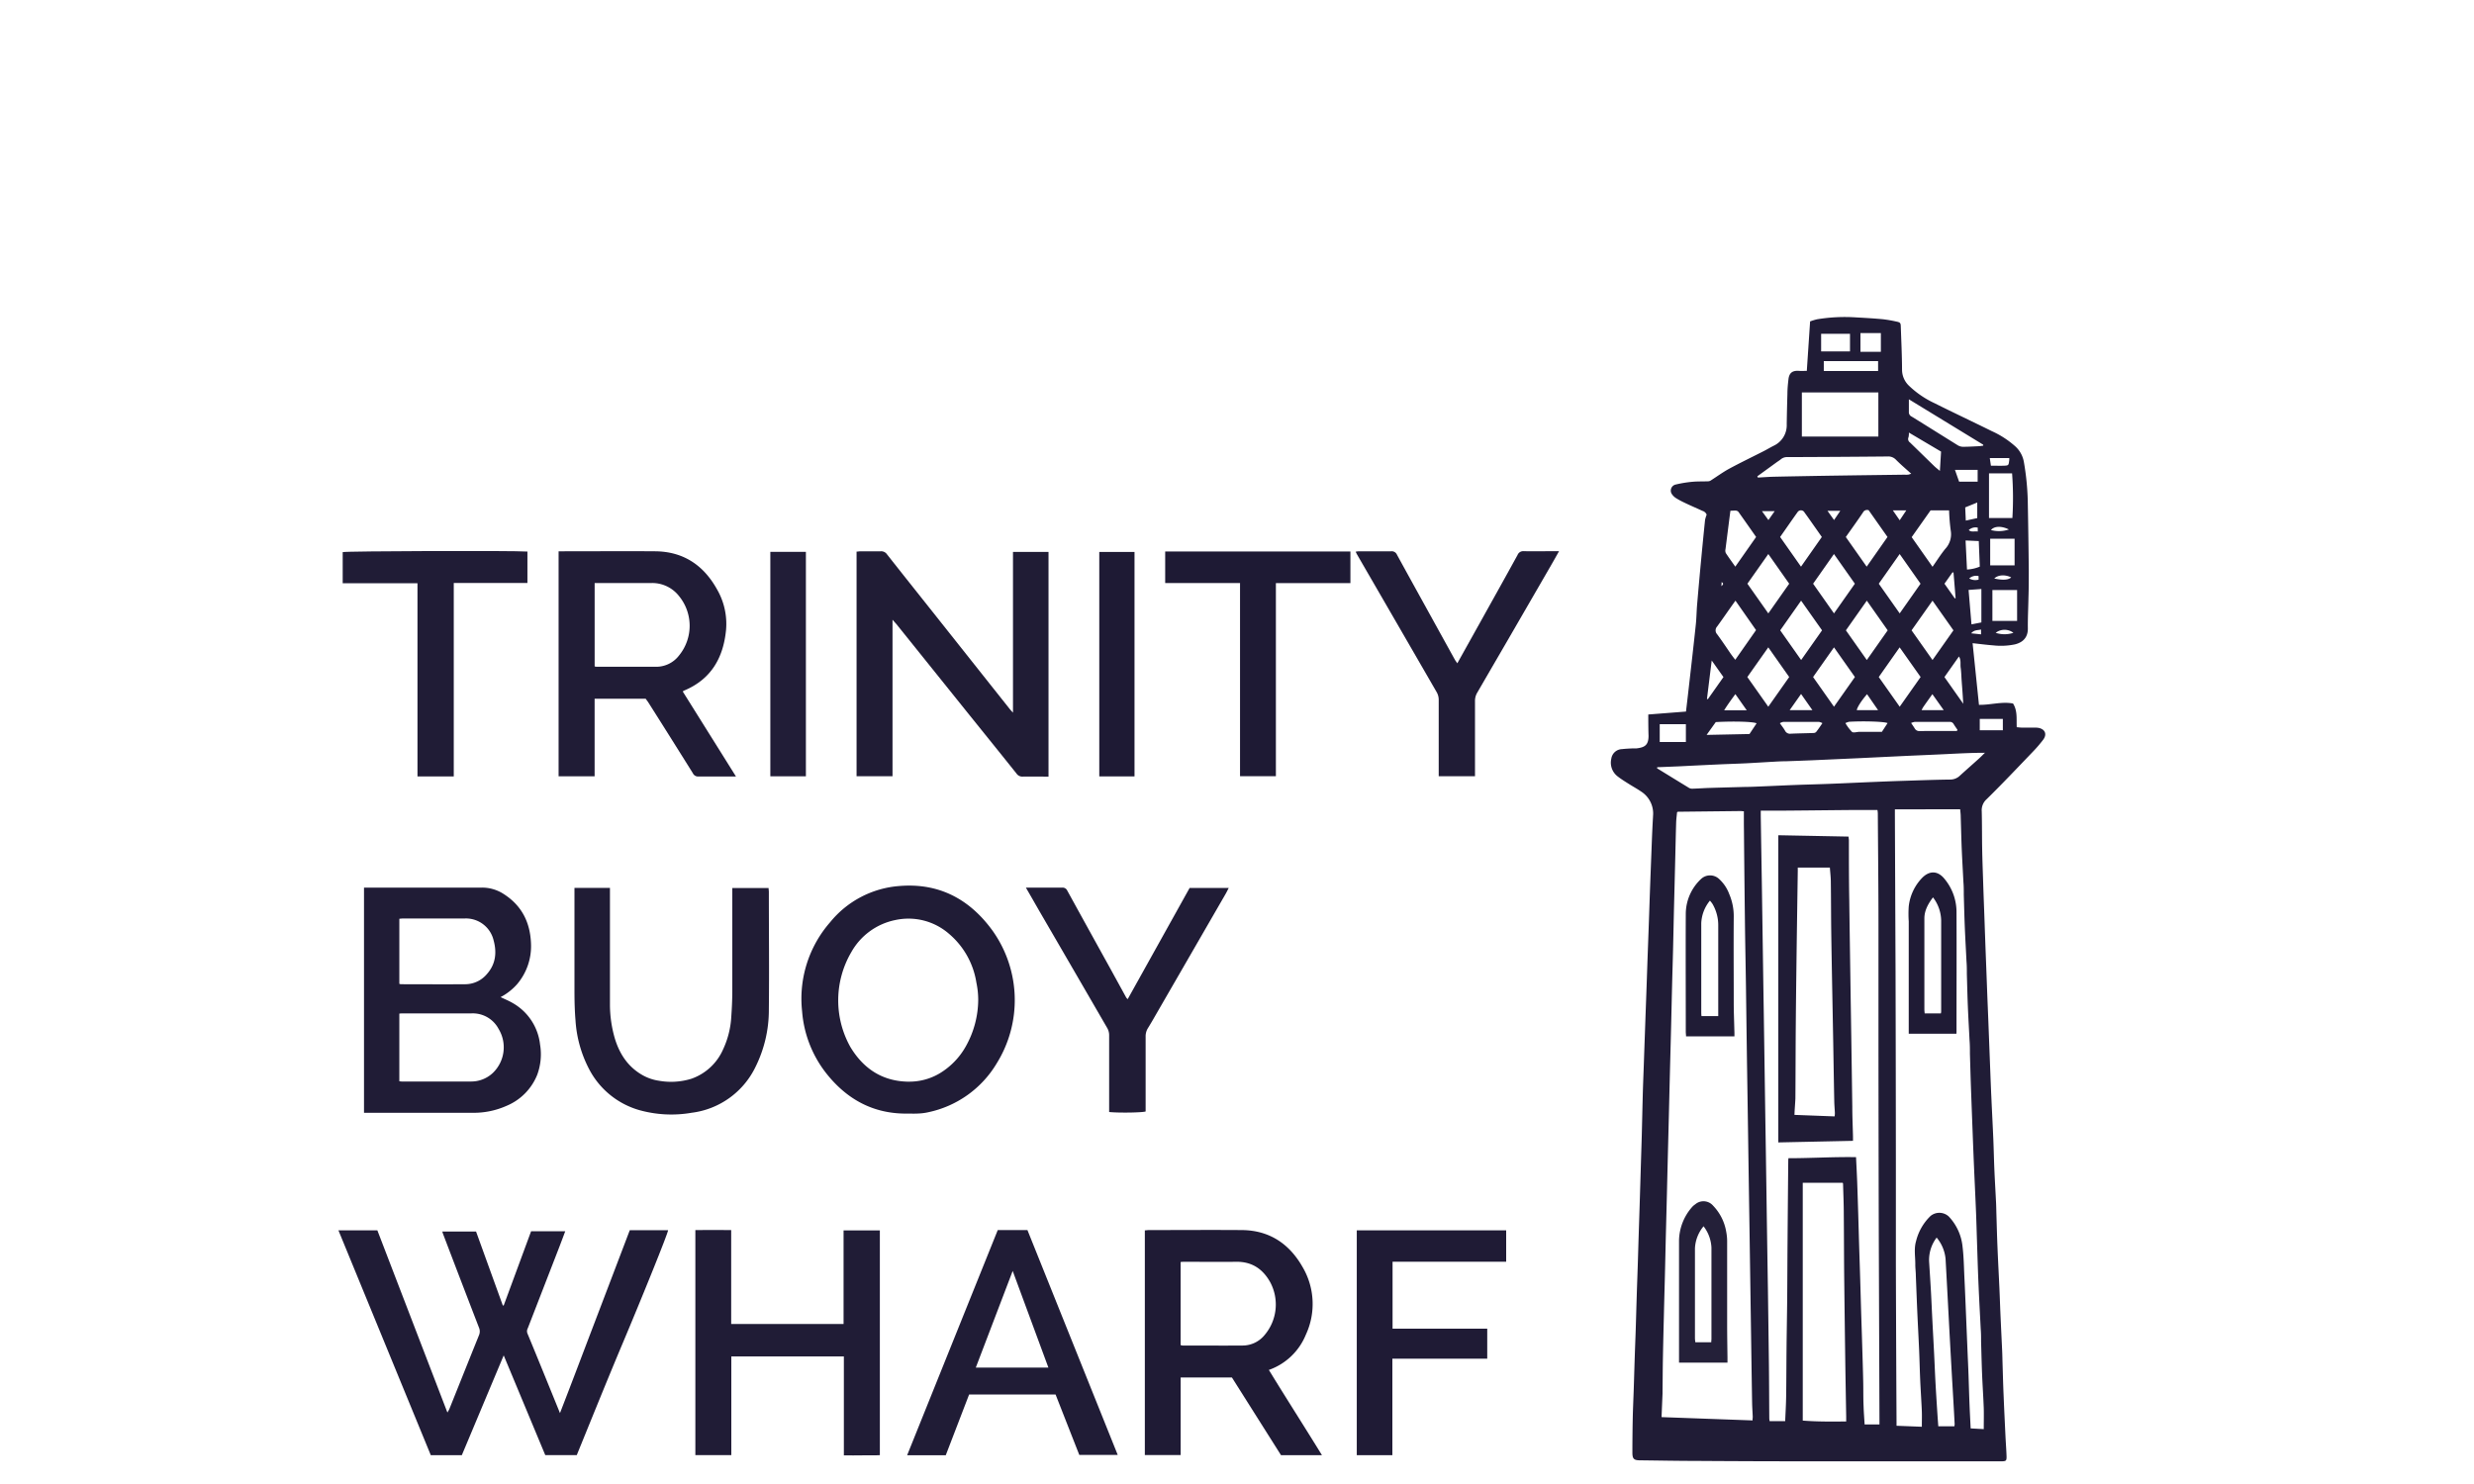
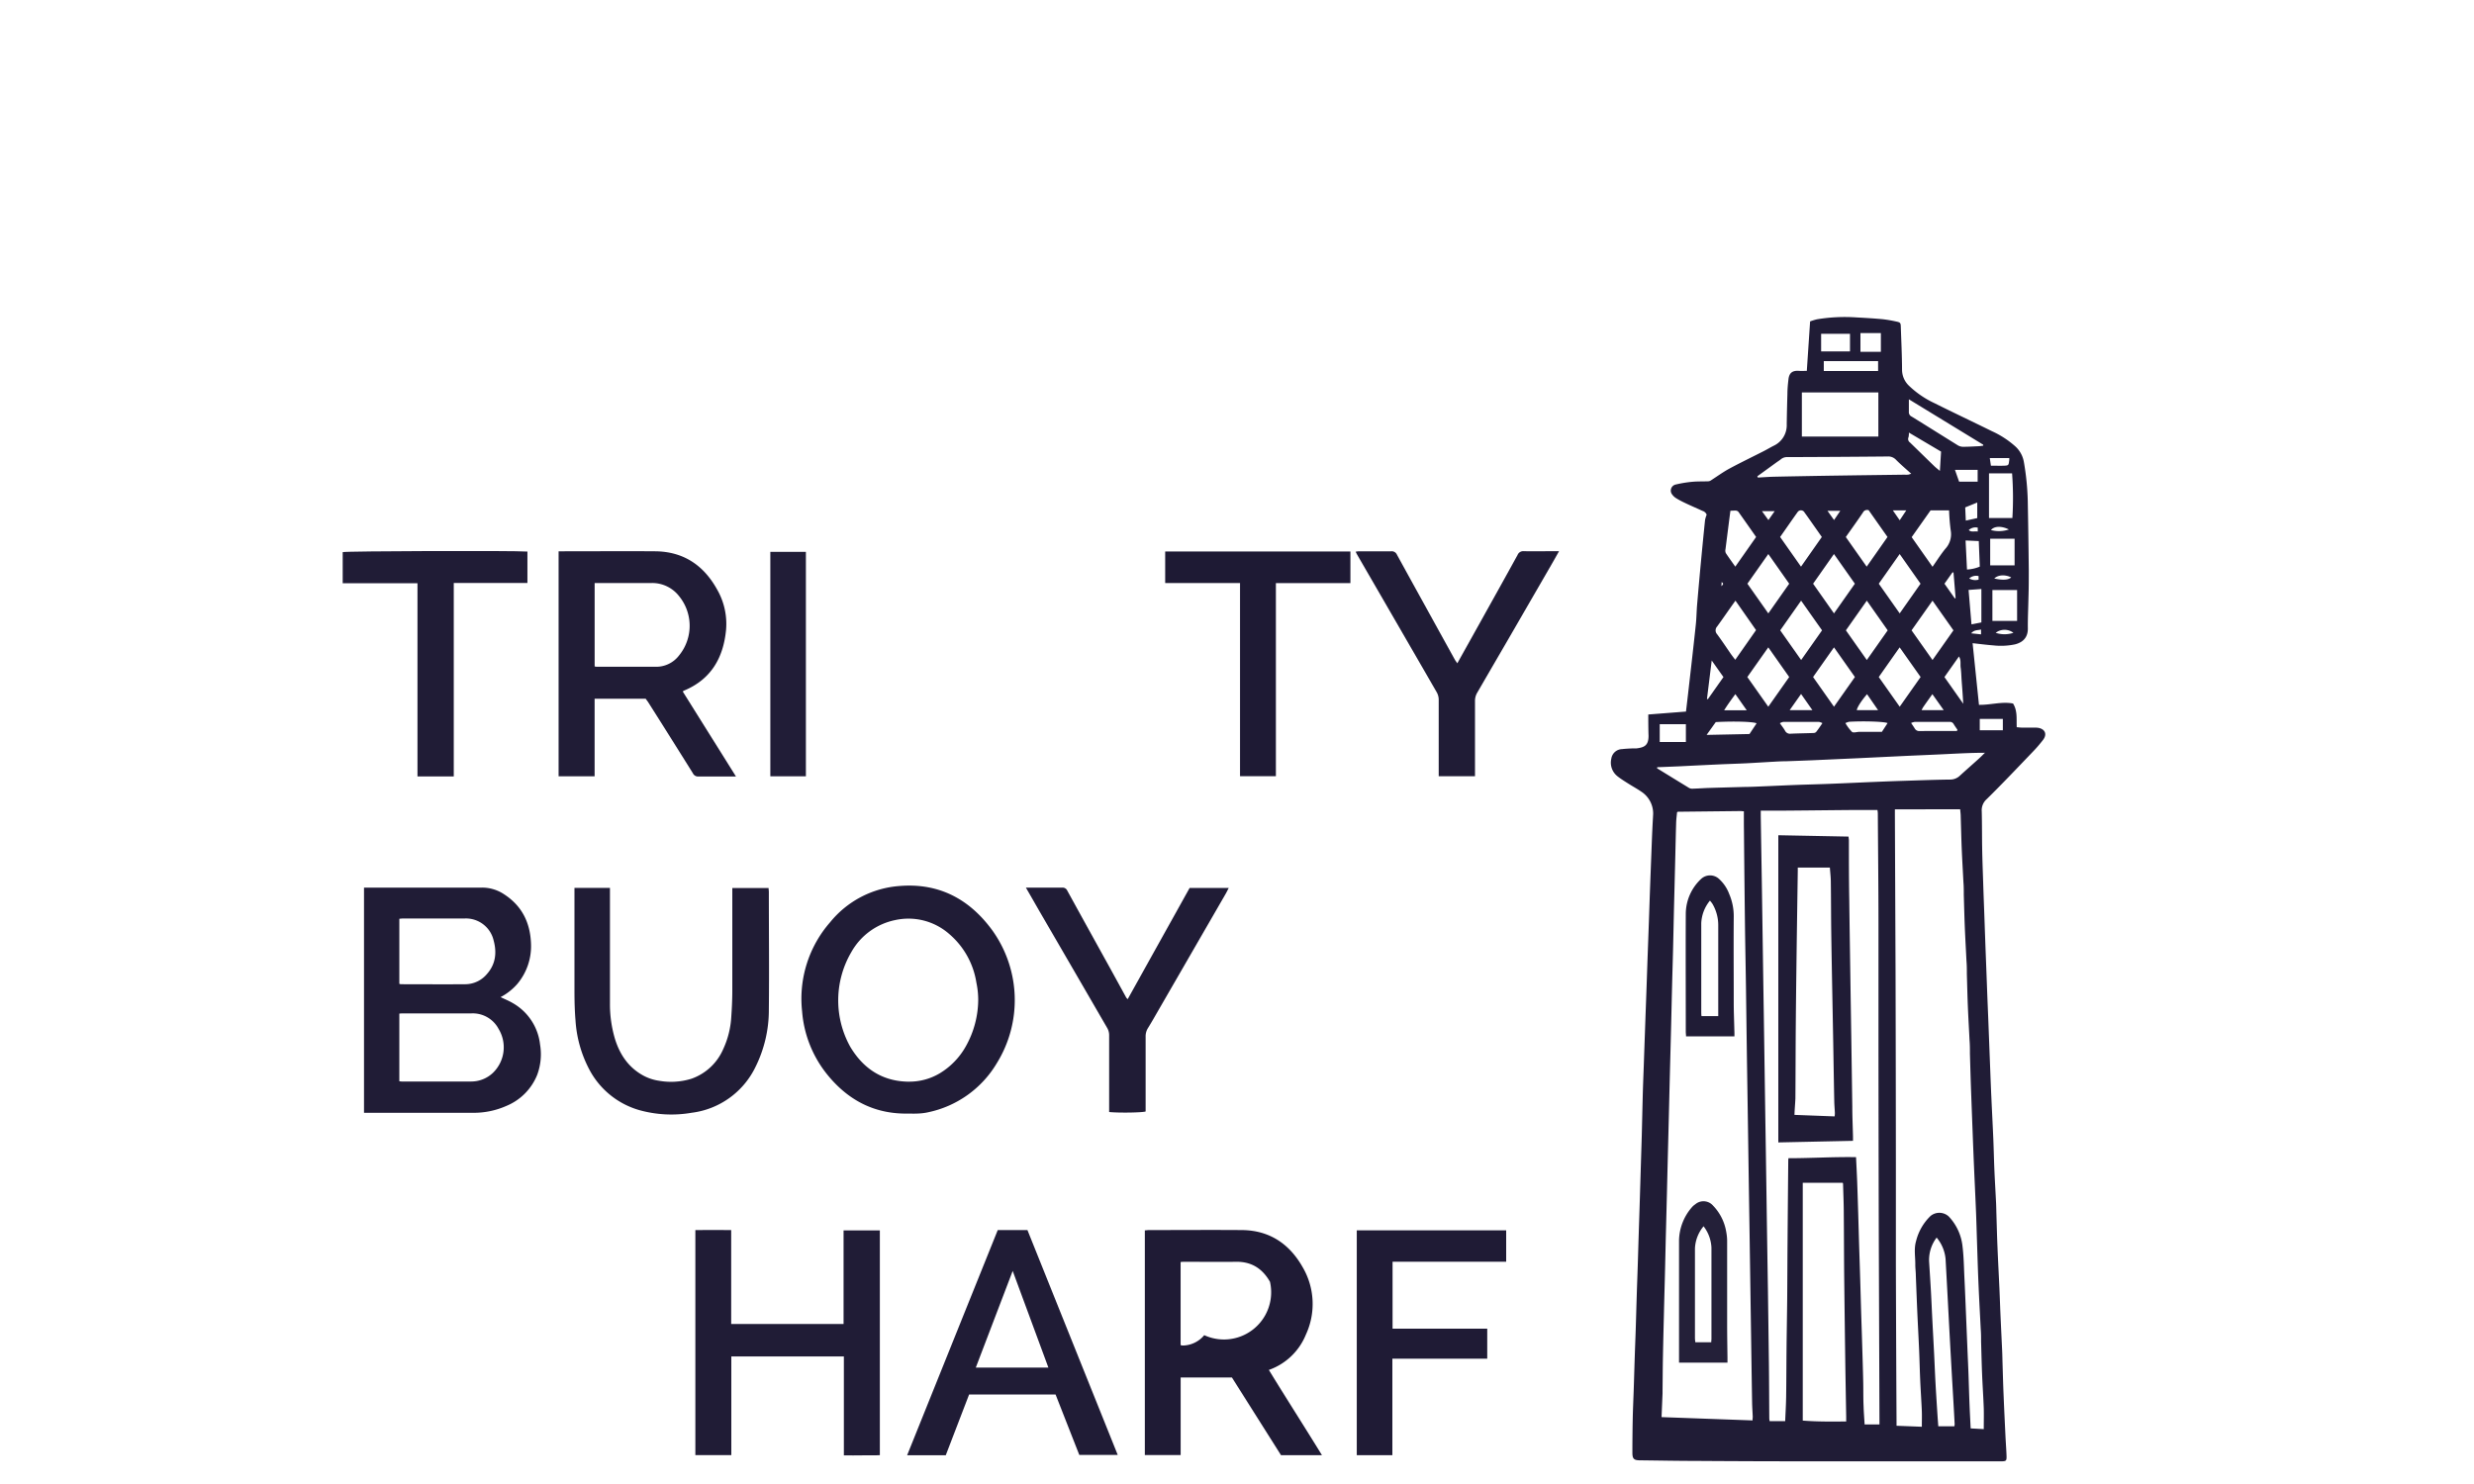
<svg xmlns="http://www.w3.org/2000/svg" id="TBW_LOGO_2013_v2_Image" data-name="TBW_LOGO_2013_v2 Image" viewBox="0 0 750 450">
  <defs>
    <style>.cls-1{fill:#201c36;}.cls-2{fill:#201c35;}.cls-3{fill:#1f1b35;}.cls-4{fill:#1e1a34;}.cls-5{fill:#211d37;}.cls-6{fill:#242039;}</style>
  </defs>
  <title>TBW_LOGO_2013_750x450v2</title>
  <path class="cls-1" d="M499.68,216.66l11.43-.89c0.29-2.46.58-4.87,0.85-7.29,0.72-6.32,1.45-12.64,2.12-19,0.22-2,.23-4.06.4-6.09q0.57-6.7,1.2-13.39,0.58-6.16,1.21-12.31a9.69,9.69,0,0,1,.49-1.62,1.92,1.92,0,0,0-1.27-1.15c-1.62-.75-3.26-1.45-4.87-2.21-1.06-.5-2.1-1-3.11-1.64a4.12,4.12,0,0,1-1.22-1.14,1.88,1.88,0,0,1,1.07-3,35.44,35.44,0,0,1,5-.83c1.57-.15,3.17-0.09,4.75-0.15a1.67,1.67,0,0,0,.81-0.2c1.89-1.2,3.7-2.54,5.66-3.61,3.46-1.87,7-3.57,10.51-5.36,1-.51,2-1.11,3-1.62a6.86,6.86,0,0,0,3.94-6.55q0.07-4.59.21-9.19c0-1.48.15-3,.32-4.42,0.24-2.13,1.42-2.68,3.24-2.54,0.74,0.05,1.49,0,2.32,0l1-15a17.22,17.22,0,0,1,2.11-.64,51.46,51.46,0,0,1,11.75-.58c2.7,0.15,5.39.3,8.08,0.55a39,39,0,0,1,4.22.72c1.15,0.24,1.3.41,1.33,1.5,0.15,4.34.36,8.68,0.38,13a6.72,6.72,0,0,0,2.05,4.91,28.55,28.55,0,0,0,7.8,5.34c5.75,2.88,11.57,5.61,17.33,8.46a27.87,27.87,0,0,1,7.17,4.65,8.3,8.3,0,0,1,2.58,4.69,79.77,79.77,0,0,1,1.18,11.69q0.2,10.5.31,21c0,2.86,0,5.73-.1,8.59-0.05,3.06-.22,6.13-0.18,9.19s-1.83,4.35-3.93,4.87a20.78,20.78,0,0,1-6.56.3c-2-.15-4-0.42-6.26-0.66l1.93,18.69c3.51,0.07,6.91-1.06,10.33-.4,1.4,2.22,1,4.68,1.12,7.18,0.58,0.05,1.07.12,1.56,0.13,1.28,0,2.56,0,3.84,0a6.33,6.33,0,0,1,1.22.08c2,0.41,2.63,1.94,1.38,3.61a40.3,40.3,0,0,1-3.2,3.71c-4.6,4.8-9.17,9.63-13.91,14.29a4.49,4.49,0,0,0-1.5,3.7c0.1,3.78.06,7.57,0.13,11.36,0.06,3.37.19,6.73,0.3,10.1,0.09,2.91.2,5.81,0.31,8.72s0.2,5.81.31,8.72q0.15,4.13.31,8.26t0.31,8.26c0.1,2.55.21,5.1,0.31,7.65q0.31,8,.62,16.06c0.1,2.5.19,5,.31,7.49,0.19,4.28.42,8.55,0.6,12.83,0.13,3.16.19,6.33,0.33,9.49s0.34,6.51.5,9.77c0.06,1.23.07,2.45,0.11,3.68,0.1,3.26.18,6.53,0.32,9.79,0.17,4.18.4,8.35,0.59,12.53,0.12,2.75.21,5.5,0.33,8.26,0.16,3.57.34,7.13,0.5,10.7,0.06,1.22.07,2.45,0.11,3.68,0.1,3.21.18,6.43,0.32,9.64,0.17,4.23.38,8.46,0.58,12.68,0.1,2,.26,4,0.32,6,0,1.24-.15,1.38-1.42,1.42h-0.92q-28.57,0-57.13,0-17.2,0-34.39-.12c-5.73,0-11.45-.12-17.18-0.18-1.93,0-2.39-.43-2.39-2.33q0-5.06.1-10.13c0.06-3,.2-5.92.3-8.87,0.11-3.32.2-6.63,0.31-9.95,0.09-2.8.21-5.61,0.3-8.41,0.11-3.47.2-6.94,0.31-10.41,0.09-3,.21-5.92.3-8.87,0.11-3.37.2-6.73,0.31-10.1,0.1-3.11.21-6.22,0.3-9.33q0.16-5.13.31-10.25c0.1-3.27.21-6.53,0.3-9.79,0.11-4.24.2-8.48,0.31-12.72,0.08-2.86.2-5.71,0.3-8.57s0.2-5.92.31-8.87,0.2-5.81.31-8.72,0.21-5.81.31-8.72,0.2-5.92.31-8.87,0.21-5.71.31-8.56c0.11-3,.2-6,0.31-9q0.15-4.13.31-8.26c0.2-4.84.34-9.69,0.63-14.52a7.91,7.91,0,0,0-3.54-7.51c-1.26-.87-2.61-1.6-3.9-2.42-1.12-.71-2.26-1.41-3.29-2.22a5.23,5.23,0,0,1-1.91-5.34,3.38,3.38,0,0,1,3.27-2.92c1.11-.14,2.24-0.17,3.35-0.23,0.36,0,.72,0,1.07,0,2.47-.3,3.58-1,3.6-3.76C499.69,221,499.68,218.94,499.68,216.66Zm29,29.35c-0.5,0-.75-0.08-1-0.07l-19,.21a0.78,0.78,0,0,0-.27.15c-0.1,1-.25,2.1-0.28,3.16-0.13,4.24-.21,8.47-0.32,12.71q-0.15,6.13-.31,12.25c-0.11,4.54-.2,9.09-0.31,13.63-0.09,3.73-.21,7.45-0.3,11.18-0.11,4.34-.2,8.68-0.31,13q-0.15,6-.31,11.94-0.16,6.36-.31,12.71-0.15,6.13-.31,12.25-0.16,6.36-.31,12.71-0.15,6-.31,12.1c-0.11,4.39-.2,8.78-0.31,13.18-0.1,3.88-.21,7.76-0.3,11.63-0.11,4.39-.22,8.78-0.3,13.18-0.06,3.27-.07,6.55-0.11,9.82,0,0.26,0,.51,0,0.77-0.1,2.38-.2,4.76-0.3,7.2l27.58,1c0-.52.08-0.86,0.06-1.21-0.06-1.43-.17-2.85-0.19-4.28q-0.17-10.2-.31-20.39-0.16-10.5-.31-21-0.15-10.27-.31-20.55-0.16-10.5-.31-21-0.15-10.2-.31-20.39-0.16-11.42-.31-22.85c-0.09-6.23-.22-12.47-0.3-18.7q-0.18-14.34-.31-28.68C528.65,249.86,528.66,248,528.66,246Zm72.7,187.35c0-2.28.06-4.32,0-6.36-0.12-3.31-.35-6.62-0.49-9.93s-0.22-6.84-.32-10.26c0-1.28,0-2.56-.11-3.83-0.16-3.26-.34-6.51-0.5-9.77q-0.17-3.59-.31-7.18c-0.11-3.11-.21-6.22-0.31-9.33-0.11-3.26-.19-6.53-0.33-9.79-0.18-4.43-.4-8.86-0.59-13.29-0.11-2.55-.21-5.09-0.31-7.64q-0.31-8.1-.61-16.21c-0.12-3.42-.21-6.84-0.31-10.26,0-1.33,0-2.66-.11-4-0.16-3.31-.36-6.62-0.5-9.93s-0.22-6.84-.32-10.26c0-1.28,0-2.56-.11-3.83-0.16-3.36-.36-6.72-0.5-10.08s-0.22-6.74-.32-10.11c0-1.28,0-2.56-.11-3.83-0.16-3.26-.36-6.52-0.5-9.77s-0.21-6.73-.32-10.1c0-.76-0.11-1.51-0.17-2.19H574.44c0,0.77,0,1.32,0,1.87q0.1,23.64.2,47.28,0.08,29.1.1,58.2c0,10.19,0,20.38,0,30.57q0.07,23.95.2,47.89c0,0.34,0,.69,0,1.12l7.67,0.3c0-1.65.05-3.18,0-4.7-0.13-3.1-.35-6.2-0.49-9.31s-0.2-6.12-.33-9.18c-0.18-4.13-.41-8.25-0.59-12.38-0.15-3.41-.27-6.83-0.41-10.24,0-1.17-.18-2.34-0.16-3.51,0-2.34-.45-4.69.24-7a15.83,15.83,0,0,1,4.37-7.59,4.2,4.2,0,0,1,5.55.17,15.56,15.56,0,0,1,4.17,9.19c0.38,3.18.41,6.4,0.57,9.6,0.12,2.34.21,4.69,0.31,7q0.31,7.49.62,15c0.1,2.39.22,4.79,0.3,7.18,0.11,3.11.19,6.22,0.32,9.33,0.09,2.28.22,4.56,0.33,6.94ZM533.78,245.82c0,0.65,0,1.15,0,1.65q0.15,9.66.31,19.32,0.16,10.5.31,21,0.15,10.27.31,20.54,0.16,10.5.31,21,0.15,10.27.31,20.54,0.16,10.66.31,21.31,0.15,10,.31,20.08,0.16,11.27.3,22.54c0.06,5.42.07,10.85,0.11,16.27,0,0.25.05,0.49,0.1,0.88h4.72c0.1-2.44.25-4.93,0.29-7.41,0.07-4.86.07-9.72,0.12-14.58,0.05-5.06.15-10.12,0.2-15.17,0.05-5.88.06-11.77,0.11-17.65q0.09-12,.21-23.93c0-.29,0-0.59.07-1,6.85,0,13.61-.44,20.48-0.32,0.12,2.54.25,4.93,0.34,7.31,0.12,3.16.21,6.32,0.31,9.49,0.11,3.57.2,7.14,0.31,10.71,0.1,3.16.21,6.32,0.3,9.49,0.11,3.57.2,7.14,0.31,10.72,0.1,3.16.21,6.32,0.3,9.49,0.11,3.57.22,7.14,0.3,10.71,0.06,2.56,0,5.12.12,7.67,0.05,1.78.2,3.55,0.31,5.47h4.5c0-.54,0-1.09,0-1.64q-0.1-27.09-.2-54.18-0.08-28.79-.1-57.58c0-12.75,0-25.49,0-38.24,0-11.25-.13-22.51-0.2-33.76a7.7,7.7,0,0,0-.11-0.93c-2.56,0-5,0-7.46,0-6.29.05-12.58,0.13-18.87,0.18C539.85,245.83,536.94,245.82,533.78,245.82Zm24.83,112.83h-12.1v72.12c4.45,0.36,8.76.3,13.17,0.27,0-.59,0-1,0-1.4-0.1-6.07-.22-12.15-0.3-18.23q-0.17-12.26-.31-24.52c-0.06-6.24-.06-12.48-0.12-18.72,0-3.06-.14-6.12-0.22-9.18A1.35,1.35,0,0,0,558.62,358.65Zm-56.22-126-0.05.32c3.25,2,6.5,4,9.78,6a2.22,2.22,0,0,0,1.16.18c1.63-.05,3.26-0.17,4.89-0.22,3.67-.12,7.35-0.21,11-0.31,1.43,0,2.86-.07,4.29-0.13,3.77-.15,7.54-0.34,11.31-0.48,3.26-.12,6.53-0.19,9.8-0.32,4.69-.18,9.38-0.41,14.07-0.6,2.65-.11,5.3-0.22,8-0.3,4.85-.15,9.7-0.34,14.54-0.4a4.21,4.21,0,0,0,3-1.21c1.88-1.72,3.81-3.4,5.7-5.11,0.64-.58,1.24-1.2,1.86-1.8-4,0-7.88.21-11.75,0.4-4.64.23-9.27,0.41-13.91,0.63l-12.68.61-13.76.62c-2.75.12-5.51,0.21-8.26,0.31-1.17,0-2.35.06-3.52,0.13-2.8.15-5.6,0.34-8.4,0.48s-5.41.21-8.11,0.33c-4.13.19-8.25,0.39-12.38,0.6ZM546.24,119v13.37h23.19V119H546.24Zm46.22,313.52a3.66,3.66,0,0,0,.1-0.66q-0.17-3.28-.36-6.56c-0.18-3.15-.37-6.3-0.55-9.46q-0.31-5.49-.61-11c-0.21-3.92-.41-7.84-0.62-11.75q-0.3-5.65-.61-11.29a11.77,11.77,0,0,0-2.71-6.52,11.21,11.21,0,0,0-2.29,7.21c0.2,3.2.41,6.4,0.59,9.6,0.14,2.55.24,5.09,0.37,7.64,0.18,3.56.38,7.12,0.56,10.69,0.15,3,.26,5.91.42,8.86,0.18,3.3.4,6.61,0.61,9.91,0.07,1.1.16,2.2,0.24,3.32h4.88ZM532.74,144.43l0.15,0.38c1.62-.08,3.23-0.21,4.85-0.25,5.61-.12,11.23-0.22,16.84-0.31l8.27-.12,14.55-.19a6.67,6.67,0,0,0,.92,0c0.32,0,.62-0.16,1.08-0.28-1.64-1.49-3.2-2.8-4.62-4.24a3.2,3.2,0,0,0-2.56-1q-15.18.14-30.35,0.19a2.86,2.86,0,0,0-2,.66c-0.39.33-.83,0.59-1.25,0.89Zm53.11,27.44c1.37-1.95,2.51-3.77,3.86-5.43a6.47,6.47,0,0,0,1.66-5.57,59.67,59.67,0,0,1-.5-6.11h-5.61l-5.73,8.12Zm-3.61,33.43-6.36-9-6.33,9,6.35,9Zm-46.18-9-6.35,9,6.35,9,6.34-9Zm19.92,18,6.34-9-6.34-9-6.34,9Zm29.87-14.16,6.34-9-6.34-9-6.35,9Zm-19.92-18-6.34,9,6.34,9,6.33-9Zm-19.91,18,6.34-9-6.35-9-6.33,9Zm-19.91-18c-2,2.77-3.73,5.33-5.56,7.84a1.72,1.72,0,0,0,0,2.34c1.39,1.89,2.7,3.84,4,5.75,0.45,0.64.93,1.27,1.5,2l6.3-9ZM542.4,177l-6.33-9-6.34,9,6.34,9Zm19.91,0-6.34-9-6.32,9,6.33,9Zm13.58-9-6.33,9,6.34,9,6.32-9Zm-10,3.83,6.31-9-5.7-8.1a1.38,1.38,0,0,0-1.74.68c-1.68,2.49-3.44,4.93-5.2,7.43Zm-13.6-9-1.78-2.54c-1.15-1.62-2.27-3.26-3.45-4.86a1.23,1.23,0,0,0-2.14-.11c-1.77,2.47-3.5,5-5.27,7.51l6.33,9Zm57.77-5.75a100.71,100.71,0,0,0-.09-13.55h-7v13.55h7.11Zm-31.38-36c0,1.46,0,2.63,0,3.79a1.45,1.45,0,0,0,.85,1.45c4.69,2.89,9.35,5.83,14,8.72a3.14,3.14,0,0,0,1.56.44c1.53,0,3.05-.09,4.58-0.17,0.52,0,1-.11,1.55-0.16l0-.3Zm-54.1,33.78c-0.52,4-1,7.83-1.49,11.66a1.94,1.94,0,0,0,.09,1.18c0.88,1.35,1.84,2.65,2.88,4.13l6.31-9c-1.79-2.56-3.57-5.1-5.37-7.63a1.19,1.19,0,0,0-.77-0.37A15,15,0,0,0,524.64,154.89Zm86.91,33.43v-9.37H604v9.37h7.52Zm-8.16-24.93v8.09h7.4v-8.09h-7.4Zm-50.5-50.86h16.52v-3H552.89v3ZM517.36,222.85l13-.27,2.16-3.25c-1.14-.52-7-0.66-12.38-0.37Zm34.72-116.28h8.75v-5.34h-8.75v5.34Zm36,36.24,0.36-5.87-9.76-5.77a5,5,0,0,1-.11,1.41,1.28,1.28,0,0,0,.45,1.6c2.46,2.38,4.9,4.79,7.36,7.17C586.87,141.83,587.41,142.22,588.11,142.82Zm-77,82.17V219.6h-7.93V225h7.93Zm84.09-11.57c-0.1-1.5-.17-2.64-0.25-3.78s-0.18-2.33-.26-3.49-0.1-2.44-.27-3.64,0.19-2.28-.53-3.43l-4.4,6.24Zm-42.7,5.87a3.58,3.58,0,0,0-1-.37q-5.45,0-10.9,0a3.52,3.52,0,0,0-1,.39c0.59,0.84,1.14,1.51,1.56,2.26a1.67,1.67,0,0,0,1.75.92c2.29-.1,4.59-0.13,6.88-0.21a1.16,1.16,0,0,0,.8-0.3C551.22,221.14,551.8,220.26,552.47,219.28ZM564,106.68h6.19V101H564v5.64Zm36.68,71.92-3.9.29,0.88,10.44,3-.59V178.6Zm-7.44,43.07,0.17-.37c-0.39-.58-0.8-1.14-1.15-1.73a1.29,1.29,0,0,0-1.25-.67c-3.52,0-7,0-10.55,0a4.72,4.72,0,0,0-1.1.33c0.43,0.65.78,1.14,1.09,1.65a1.55,1.55,0,0,0,1.5.8C585.76,221.65,589.52,221.67,593.28,221.67Zm-33.81-2.42a13.9,13.9,0,0,0,2,2.68c0.41,0.34,1.34.05,2,0h7.06l1.73-2.66c-1.05-.48-7.42-0.66-11.67-0.4A6.29,6.29,0,0,0,559.47,219.25Zm40.75-47.44-0.31-7.74-4-.18,0.43,8.81A11.52,11.52,0,0,0,600.22,171.8Zm-81.27,28.47-1.44,11.65,0.26,0.1,4.74-6.72Zm88.26,21.2V218h-7v3.43h7Zm-7.65-79h-6.87l1.26,3.58h5.62v-3.58Zm-73.44,68c-1.23,1.68-2.34,3.19-3.4,4.9h6.85Zm16.47,4.85h6.88L546,210.44Zm26.79,0L566,210.5c-1.74,2-3,4-3.11,4.84h6.51Zm13.18,0h6.72l-3.43-4.84c-1,1.4-1.92,2.67-2.83,4A8.62,8.62,0,0,0,582.56,215.3Zm16.89-58.23v-4.72l-3.65,1.48,0.18,4Zm9.66-18.2h-5.86l0.34,2.31c1.46,0,2.82.06,4.17,0,1.15-.06,1.21-0.19,1.35-1.4C609.14,139.52,609.12,139.27,609.12,138.87Zm-16.86,34.68-0.32,0L589.47,177l3.14,4.46,0.24-.1ZM575.9,157.76l2-3h-4.08ZM609,160.55c-2.31-1.16-4.51-1-5.43.18A9.21,9.21,0,0,0,609,160.55Zm-4.41,14.88c2.6,0.56,4.23.44,5.11-.34C607.92,174.18,605.7,174.28,604.57,175.43ZM605,191.89a8.55,8.55,0,0,0,5.37,0A4.4,4.4,0,0,0,605,191.89Zm-51-37,2,2.8,1.9-2.8H554Zm-17.9,2.81L538,155h-3.86Zm61.46,34.34,3,0.32v-1.47C599.53,191.17,598.51,190.91,597.54,192.07Zm2.25-17.35a3.1,3.1,0,0,0-2.84.72,3.74,3.74,0,0,0,2.84.36v-1.08Zm-0.25-13.54V160a3,3,0,0,0-2.73.74C597.66,161.47,598.58,161,599.55,161.18Zm-77.71,16.59c0.52-.48.78-0.79,0.07-1.23Z" />
-   <path class="cls-1" d="M140,441.27H130.6l-28-68.18H114.4l21.23,55.23a11.47,11.47,0,0,0,.57-1c3-7.47,6-15,9-22.42a2.91,2.91,0,0,0,0-2.33q-5.51-14.27-10.95-28.57c-0.05-.14-0.08-0.29-0.16-0.55h10.23l8.11,22.42,0.27,0L161,373.37h10.35c-0.63,1.68-1.22,3.27-1.83,4.85L160,402.77a1.86,1.86,0,0,0-.11,1.57c3.28,7.92,6.49,15.85,9.87,24.16,3.68-9.48,7.15-18.69,10.66-27.89s7-18.37,10.5-27.57h11.61c0,0.92-8.31,21.35-13.68,34.09-4.77,11.32-9.36,22.72-14,34.11h-9.55L152.7,411Z" />
  <path class="cls-1" d="M110.35,269.15h35.77a12,12,0,0,1,6.66,2c5.4,3.49,7.94,8.54,8.19,14.89a17.79,17.79,0,0,1-4.14,12.32,17.46,17.46,0,0,1-5.08,4c1.28,0.62,2.55,1.12,3.7,1.81a16.54,16.54,0,0,1,8.27,12.57,17.93,17.93,0,0,1-.86,9.17,17.08,17.08,0,0,1-9.35,9.44,24.42,24.42,0,0,1-10.11,2.09H110.35V269.15Zm10.71,58.72a6.41,6.41,0,0,0,.69.08c7.06,0,14.12,0,21.18,0a9.56,9.56,0,0,0,6.52-2.64A10.77,10.77,0,0,0,151.15,312a8.86,8.86,0,0,0-8.18-4.71c-6.75,0-13.5,0-20.26,0-0.54,0-1.08,0-1.65.07v20.54Zm0-29.54a2.28,2.28,0,0,0,.49.12c6.55,0,13.11.06,19.66,0a8.6,8.6,0,0,0,6.43-3.12c2.65-3,3-6.51,2-10.18a8.62,8.62,0,0,0-8.67-6.64c-6.19,0-12.39,0-18.59,0-0.44,0-.88.06-1.32,0.09v19.74Z" />
-   <path class="cls-2" d="M270.57,187.92v47.46h-10.9V167.27c0.39,0,.78-0.09,1.17-0.1,2,0,4.1,0,6.14,0a2.12,2.12,0,0,1,1.92.93c4.51,5.73,9.06,11.44,13.6,17.15L300,207.31l6.09,7.67c0.24,0.31.52,0.59,1,1.12V167.36h10.77v68.13H315c-1.64,0-3.28,0-4.91,0a2.12,2.12,0,0,1-1.93-.92c-4.71-5.9-9.46-11.77-14.19-17.65l-22.23-27.68C271.42,188.88,271.09,188.53,270.57,187.92Z" />
  <path class="cls-1" d="M195.74,211.88H180.26V235.4H169.34V167.17h1.53c9.26,0,18.53-.07,27.79,0,8.5,0.08,14.62,4.21,18.69,11.51a20.89,20.89,0,0,1,2.75,12.37c-0.81,8.29-4.41,14.76-12.39,18.22l-0.56.24a0.86,0.86,0,0,0-.14.23l16.1,25.72h-1.37c-3.33,0-6.65,0-10,0a1.72,1.72,0,0,1-1.7-1q-6.77-10.85-13.62-21.65C196.23,212.57,196,212.24,195.74,211.88Zm-15.46-9.79a4.68,4.68,0,0,0,.65.1c6,0,12,0,17.95,0a8.71,8.71,0,0,0,7-3.46,14.21,14.21,0,0,0,0-17.94,10.33,10.33,0,0,0-8.25-4H180.27v25.27Z" />
-   <path class="cls-3" d="M400.76,441.27H388.35L373.46,417.7H357.92v23.53H347.06V373.09c0.41,0,.8-0.09,1.18-0.09,9.42,0,18.84-.07,28.26,0,8.32,0.08,14.37,4.15,18.39,11.23a22.07,22.07,0,0,1,1,20.45,18.87,18.87,0,0,1-11.23,10.73C389.95,424.06,395.39,432.53,400.76,441.27Zm-42.84-33.39a3.27,3.27,0,0,0,.57.13c6.09,0,12.18.05,18.26,0a8.59,8.59,0,0,0,6.58-3.14A14.31,14.31,0,0,0,385,388.69c-2.24-3.94-5.53-6.13-10.21-6.07-5.17.07-10.33,0-15.5,0-0.44,0-.89,0-1.38.07v25.17Z" />
+   <path class="cls-3" d="M400.76,441.27H388.35L373.46,417.7H357.92v23.53H347.06V373.09c0.41,0,.8-0.09,1.18-0.09,9.42,0,18.84-.07,28.26,0,8.32,0.08,14.37,4.15,18.39,11.23a22.07,22.07,0,0,1,1,20.45,18.87,18.87,0,0,1-11.23,10.73C389.95,424.06,395.39,432.53,400.76,441.27Zm-42.84-33.39a3.27,3.27,0,0,0,.57.13a8.59,8.59,0,0,0,6.58-3.14A14.31,14.31,0,0,0,385,388.69c-2.24-3.94-5.53-6.13-10.21-6.07-5.17.07-10.33,0-15.5,0-0.44,0-.89,0-1.38.07v25.17Z" />
  <path class="cls-1" d="M275.05,337.68c-10.43.12-18.55-4.45-24.82-12.54a34.74,34.74,0,0,1-7.07-18.47,35.22,35.22,0,0,1,8.48-27,29.91,29.91,0,0,1,21-11c12.06-1,21.39,4,28.36,13.69a36.32,36.32,0,0,1,1.16,40.08,31.79,31.79,0,0,1-20.86,14.85,15.73,15.73,0,0,1-2.57.35C277.5,337.73,276.28,337.68,275.05,337.68Zm0.21-9.69a18,18,0,0,0,9.53-2.47,22.13,22.13,0,0,0,8-8.23,29.12,29.12,0,0,0,3.76-14.18A25.19,25.19,0,0,0,296,298a24.3,24.3,0,0,0-8.24-14.78A18.72,18.72,0,0,0,271.37,279a19.81,19.81,0,0,0-13.31,9.75,28.95,28.95,0,0,0-.27,28.73C261.72,324,267.41,327.85,275.26,328Z" />
  <path class="cls-1" d="M255.73,401.47V373.1h11v68.15c-1.76.14-3.58,0-5.4,0.06s-3.57,0-5.51,0v-30H221.7v29.92h-10.9V373c3.54-.06,7.09,0,10.86,0,0,2.4,0,4.73,0,7.05s0,4.81,0,7.22v7.06c0,2.35,0,4.7,0,7.14h34.06Z" />
  <path class="cls-2" d="M174.05,269.23h10.86v1.66c0,11.16,0,22.32,0,33.48a36.88,36.88,0,0,0,1.49,10.56c1.44,4.71,4,8.6,8.37,11.08a14.34,14.34,0,0,0,5,1.71,20.87,20.87,0,0,0,9.84-.61,16.38,16.38,0,0,0,9.6-8.91,26.79,26.79,0,0,0,2.48-9.88c0.18-2.54.3-5.1,0.31-7.64,0-9.88,0-19.76,0-29.64v-1.76H233c0,0.4.08,0.8,0.08,1.19,0,11.88.13,23.75,0,35.63a38.72,38.72,0,0,1-4.12,17.57,24.91,24.91,0,0,1-19.3,13.76,36,36,0,0,1-15.94-.83,24.87,24.87,0,0,1-15.11-12.37,36.83,36.83,0,0,1-4.14-14.76c-0.24-2.84-.31-5.71-0.32-8.56,0-10,0-20,0-29.95v-1.71Z" />
  <path class="cls-1" d="M286.71,441.28H275L302.47,373h9l27.37,68.18H327.19L320,422.86H293.79ZM307,385.39l-11.18,29.3h22Z" />
  <path class="cls-3" d="M456.6,373.08v9.52H422.16V402.9h28.7V412H422.1v29.26H411.31V373.08h45.3Z" />
  <path class="cls-1" d="M441.79,201.14l7.56-13.56c3.58-6.43,7.17-12.84,10.7-19.29a1.84,1.84,0,0,1,1.89-1.15c3.12,0.06,6.25,0,9.37,0h1.32c-0.87,1.54-1.6,2.85-2.35,4.15L457.14,194q-4.65,8-9.29,16a4.89,4.89,0,0,0-.7,2.59c0,7.06,0,14.13,0,21.19v1.6h-11v-1.62c0-7.17,0-14.33,0-21.5a4.63,4.63,0,0,0-.66-2.45Q423.47,189,411.44,168.22c-0.15-.26-0.28-0.54-0.47-0.92a6.92,6.92,0,0,1,.91-0.13c3.28,0,6.55,0,9.83,0a1.73,1.73,0,0,1,1.79,1.05c4.31,7.88,8.67,15.73,13,23.59q2.3,4.16,4.59,8.31C441.28,200.41,441.49,200.69,441.79,201.14Z" />
  <path class="cls-1" d="M311,269.16h4.37c2.2,0,4.4,0,6.6,0a1.55,1.55,0,0,1,1.58.91q6.41,11.67,12.87,23.32l5,9.11a3.76,3.76,0,0,0,.44.48l18.78-33.73h11.86c-0.39.74-.7,1.4-1.06,2L351.32,306.1c-1.1,1.9-2.17,3.82-3.33,5.68a4.66,4.66,0,0,0-.69,2.6c0,7,0,14,0,21v1.66c-1.11.35-8.07,0.46-11.06,0.16v-1.59c0-7.22,0-14.43,0-21.65a4.35,4.35,0,0,0-.62-2.3q-10-17.27-20.05-34.56C314.11,274.58,312.65,272,311,269.16Z" />
  <path class="cls-1" d="M137.56,235.45h-11V176.86H103.89c0-3.24,0-6.34,0-9.44,1.16-.33,51.7-0.49,56-0.17v9.53H137.56v58.67Z" />
  <path class="cls-4" d="M375.92,176.8H353.23v-9.57h56.15v9.59H386.79v58.55H375.92V176.8Z" />
  <path class="cls-5" d="M233.53,167.34h10.78v68.06H233.53V167.34Z" />
-   <path class="cls-4" d="M343.94,235.43H333.25V167.37h10.68v68.06Z" />
  <path class="cls-6" d="M509,413.15v-1.56c0-11.82,0-23.64,0-35.46a15.8,15.8,0,0,1,4-10.16,5.08,5.08,0,0,1,.93-0.79,3.83,3.83,0,0,1,5.38.4,14.94,14.94,0,0,1,4,7.95,15.63,15.63,0,0,1,.28,3.19c0,8.29,0,16.58,0,24.87,0,3.32.06,6.65,0.1,10,0,0.51,0,1,0,1.61H509Zm9.77-6.12c0-.45.06-0.76,0.06-1.06q0-13.82,0-27.65a11.42,11.42,0,0,0-2.39-6.47,11.28,11.28,0,0,0-2.61,6.67q0,13.67,0,27.34a11.28,11.28,0,0,0,.12,1.17h4.82Z" />
  <path class="cls-1" d="M525.8,314.26H511.13c0-.5-0.08-0.95-0.08-1.39,0-12-.06-23.94,0-35.91a14.56,14.56,0,0,1,4.57-10.37,4,4,0,0,1,5.31-.25,11.63,11.63,0,0,1,3.28,4.74,17,17,0,0,1,1.38,6.85c-0.07,8.75,0,17.5,0,26.24,0,2.8.13,5.61,0.19,8.41C525.81,313.08,525.8,313.59,525.8,314.26Zm-4.91-6.14v-1.84c0-8.59,0-17.18,0-25.77a12.76,12.76,0,0,0-1.74-6.41,8.89,8.89,0,0,0-.78-1,11.56,11.56,0,0,0-2.63,6.85q0,13.34,0,26.69c0,0.49,0,1,.08,1.49h5.05Z" />
-   <path class="cls-3" d="M593.09,313.46H578.64v-1.69q0-16.19,0-32.38a33.11,33.11,0,0,1,0-4.54,14.79,14.79,0,0,1,4.11-8.7c2.28-2.27,4.81-2.11,6.82.46a15.75,15.75,0,0,1,3.55,9.75c0.06,12.23,0,24.45,0,36.68A3.38,3.38,0,0,1,593.09,313.46Zm-4.71-6.12a5.15,5.15,0,0,0,.09-0.59c0-9.21,0-18.42,0-27.64a11.84,11.84,0,0,0-2.48-7c-1.5,2-2.6,4-2.61,6.36,0,9.21,0,18.42,0,27.64,0,0.39.06,0.78,0.09,1.19h4.94Z" />
  <path class="cls-1" d="M561.74,345.94l-22.64.48V253.27l21.3,0.41c0,0.39.1,0.77,0.1,1.16,0,6,0,12,.11,18,0.08,7.05.2,14.1,0.3,21.15q0.15,10.2.31,20.39,0.16,10.66.31,21.31c0,2.86.13,5.71,0.2,8.57C561.75,344.73,561.74,345.24,561.74,345.94ZM544,338.07l12.17,0.46a7.74,7.74,0,0,0,.08-1c-0.05-1.22-.17-2.44-0.19-3.66-0.12-5.88-.21-11.75-0.31-17.63q-0.15-8.27-.31-16.55c-0.11-5.93-.22-11.85-0.3-17.78-0.06-4.81-.05-9.62-0.12-14.43,0-1.46-.19-2.92-0.29-4.41h-9.73c0,0.4,0,.7,0,1q-0.15,10.27-.3,20.54c-0.11,8.59-.23,17.17-0.3,25.76-0.07,7.57-.06,15.14-0.12,22.72C544.21,334.71,544.05,336.28,544,338.07Z" />
</svg>